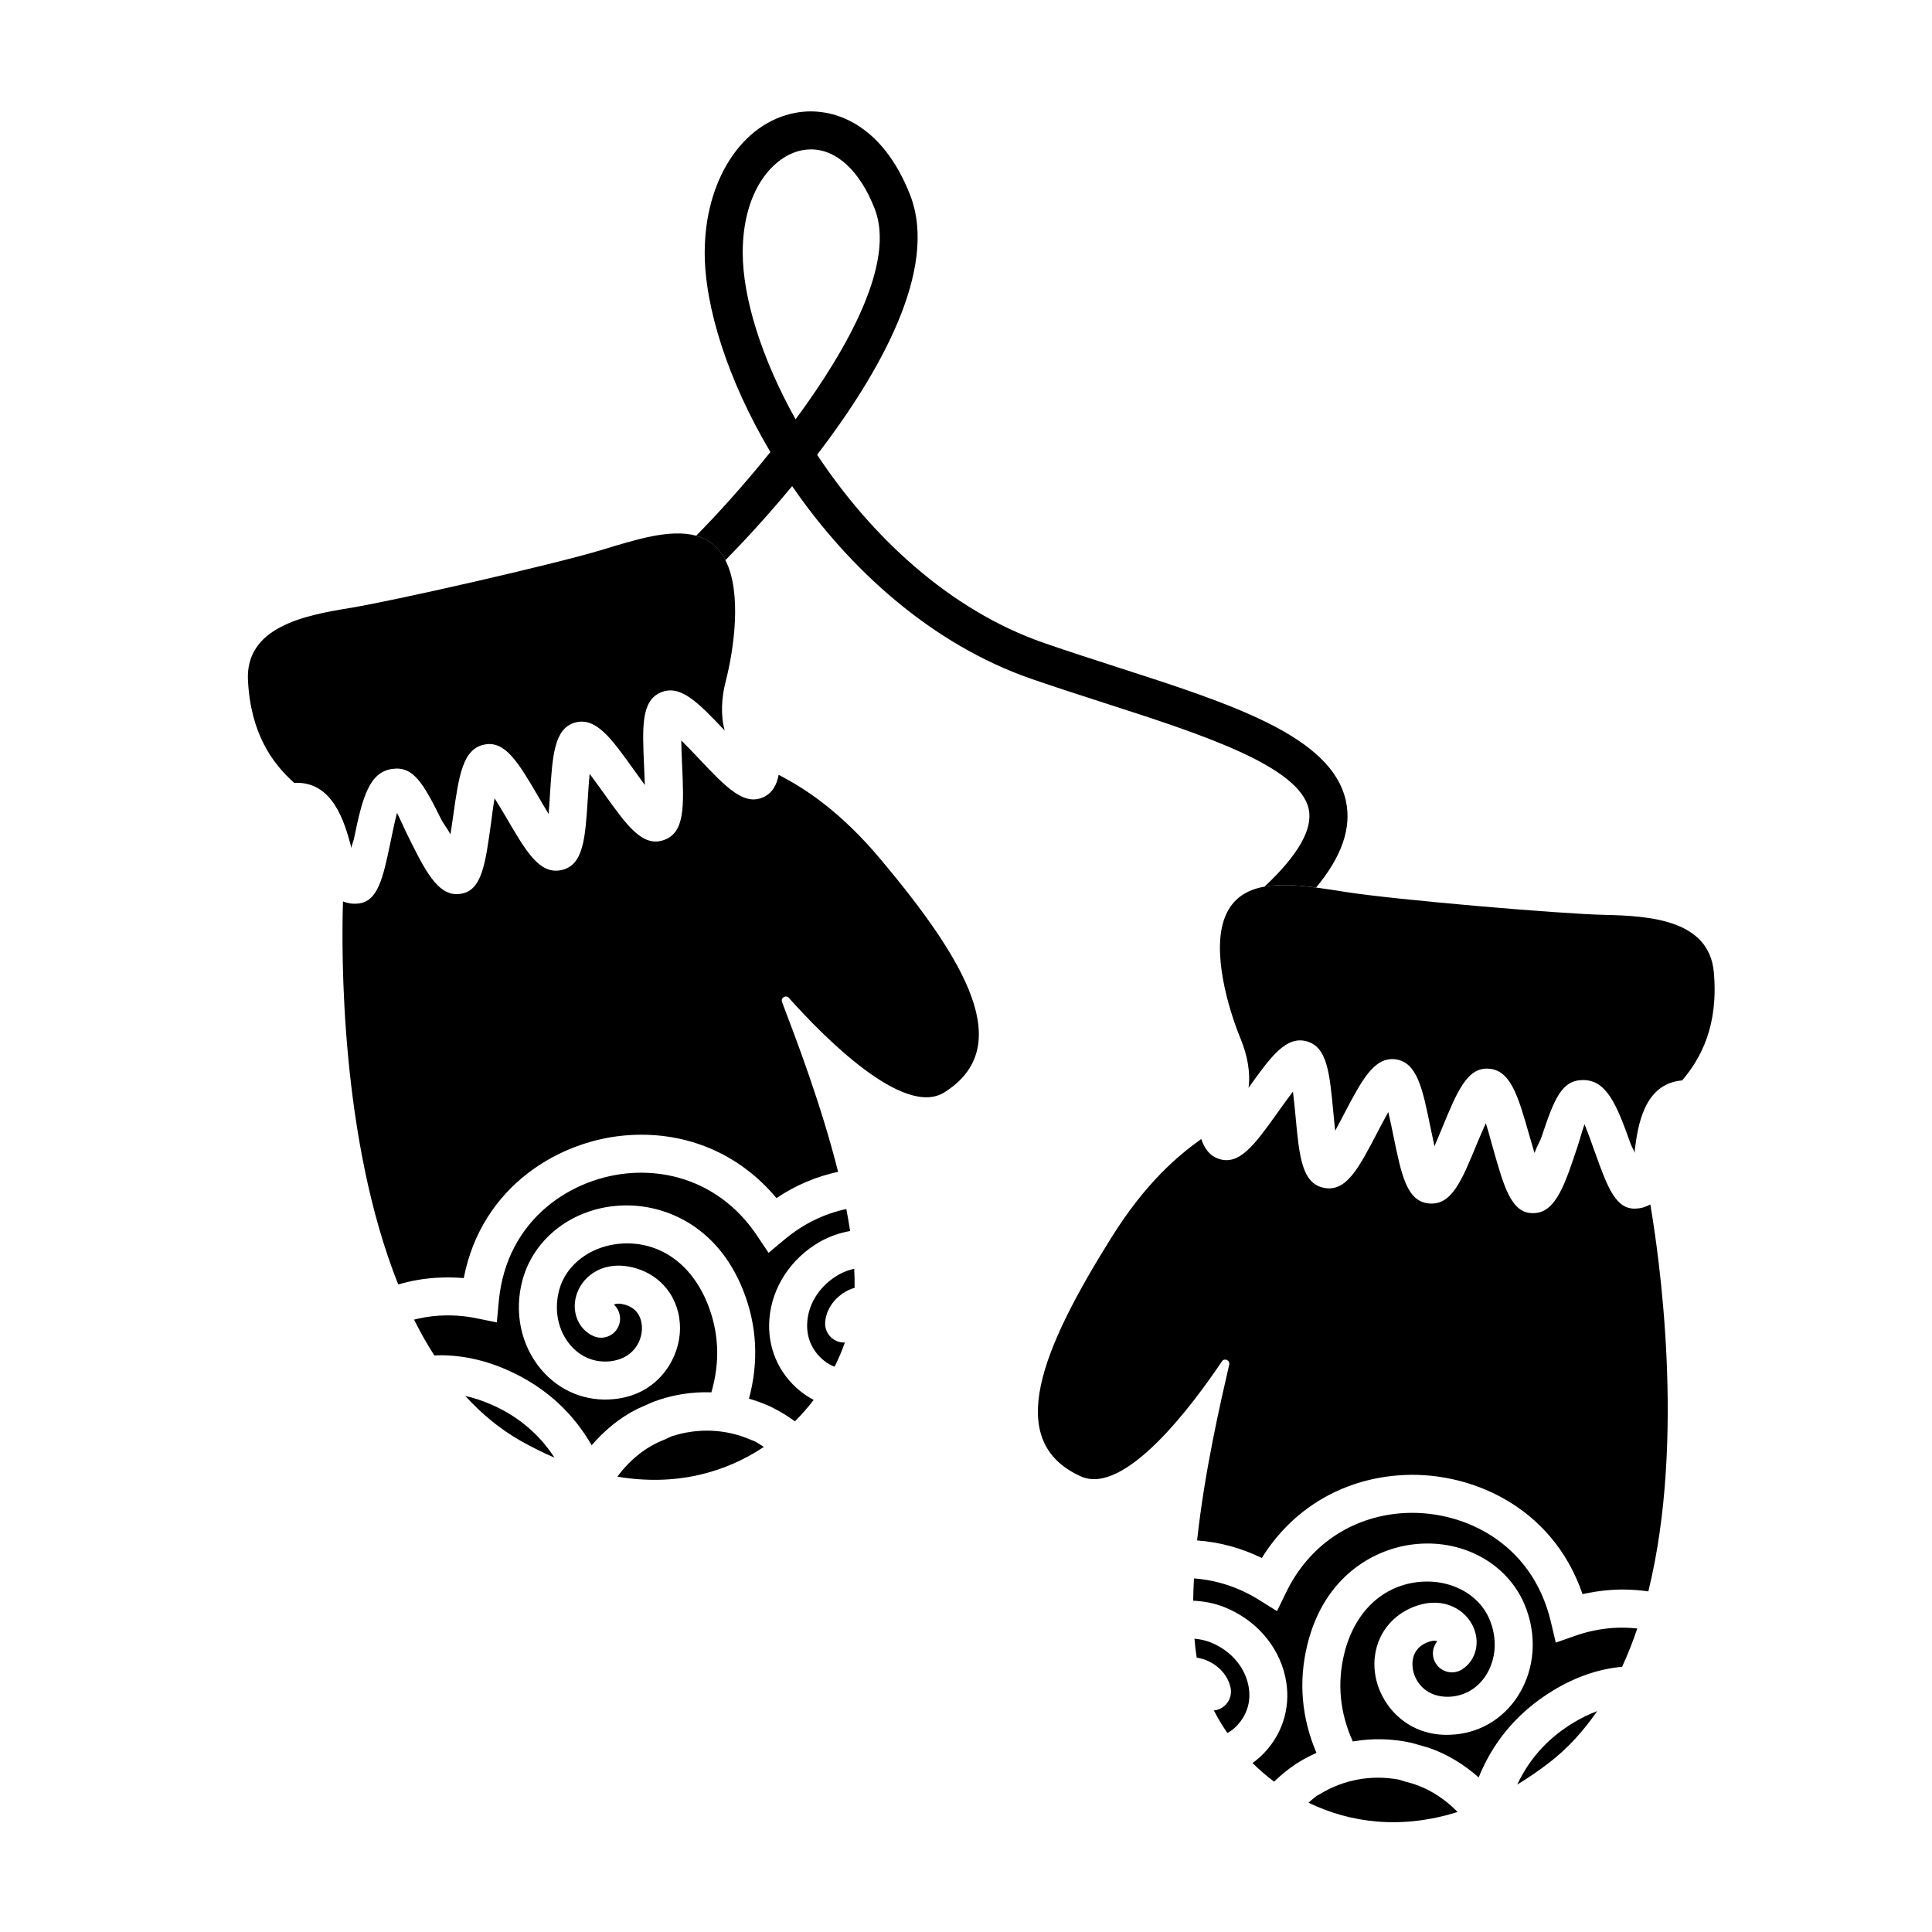
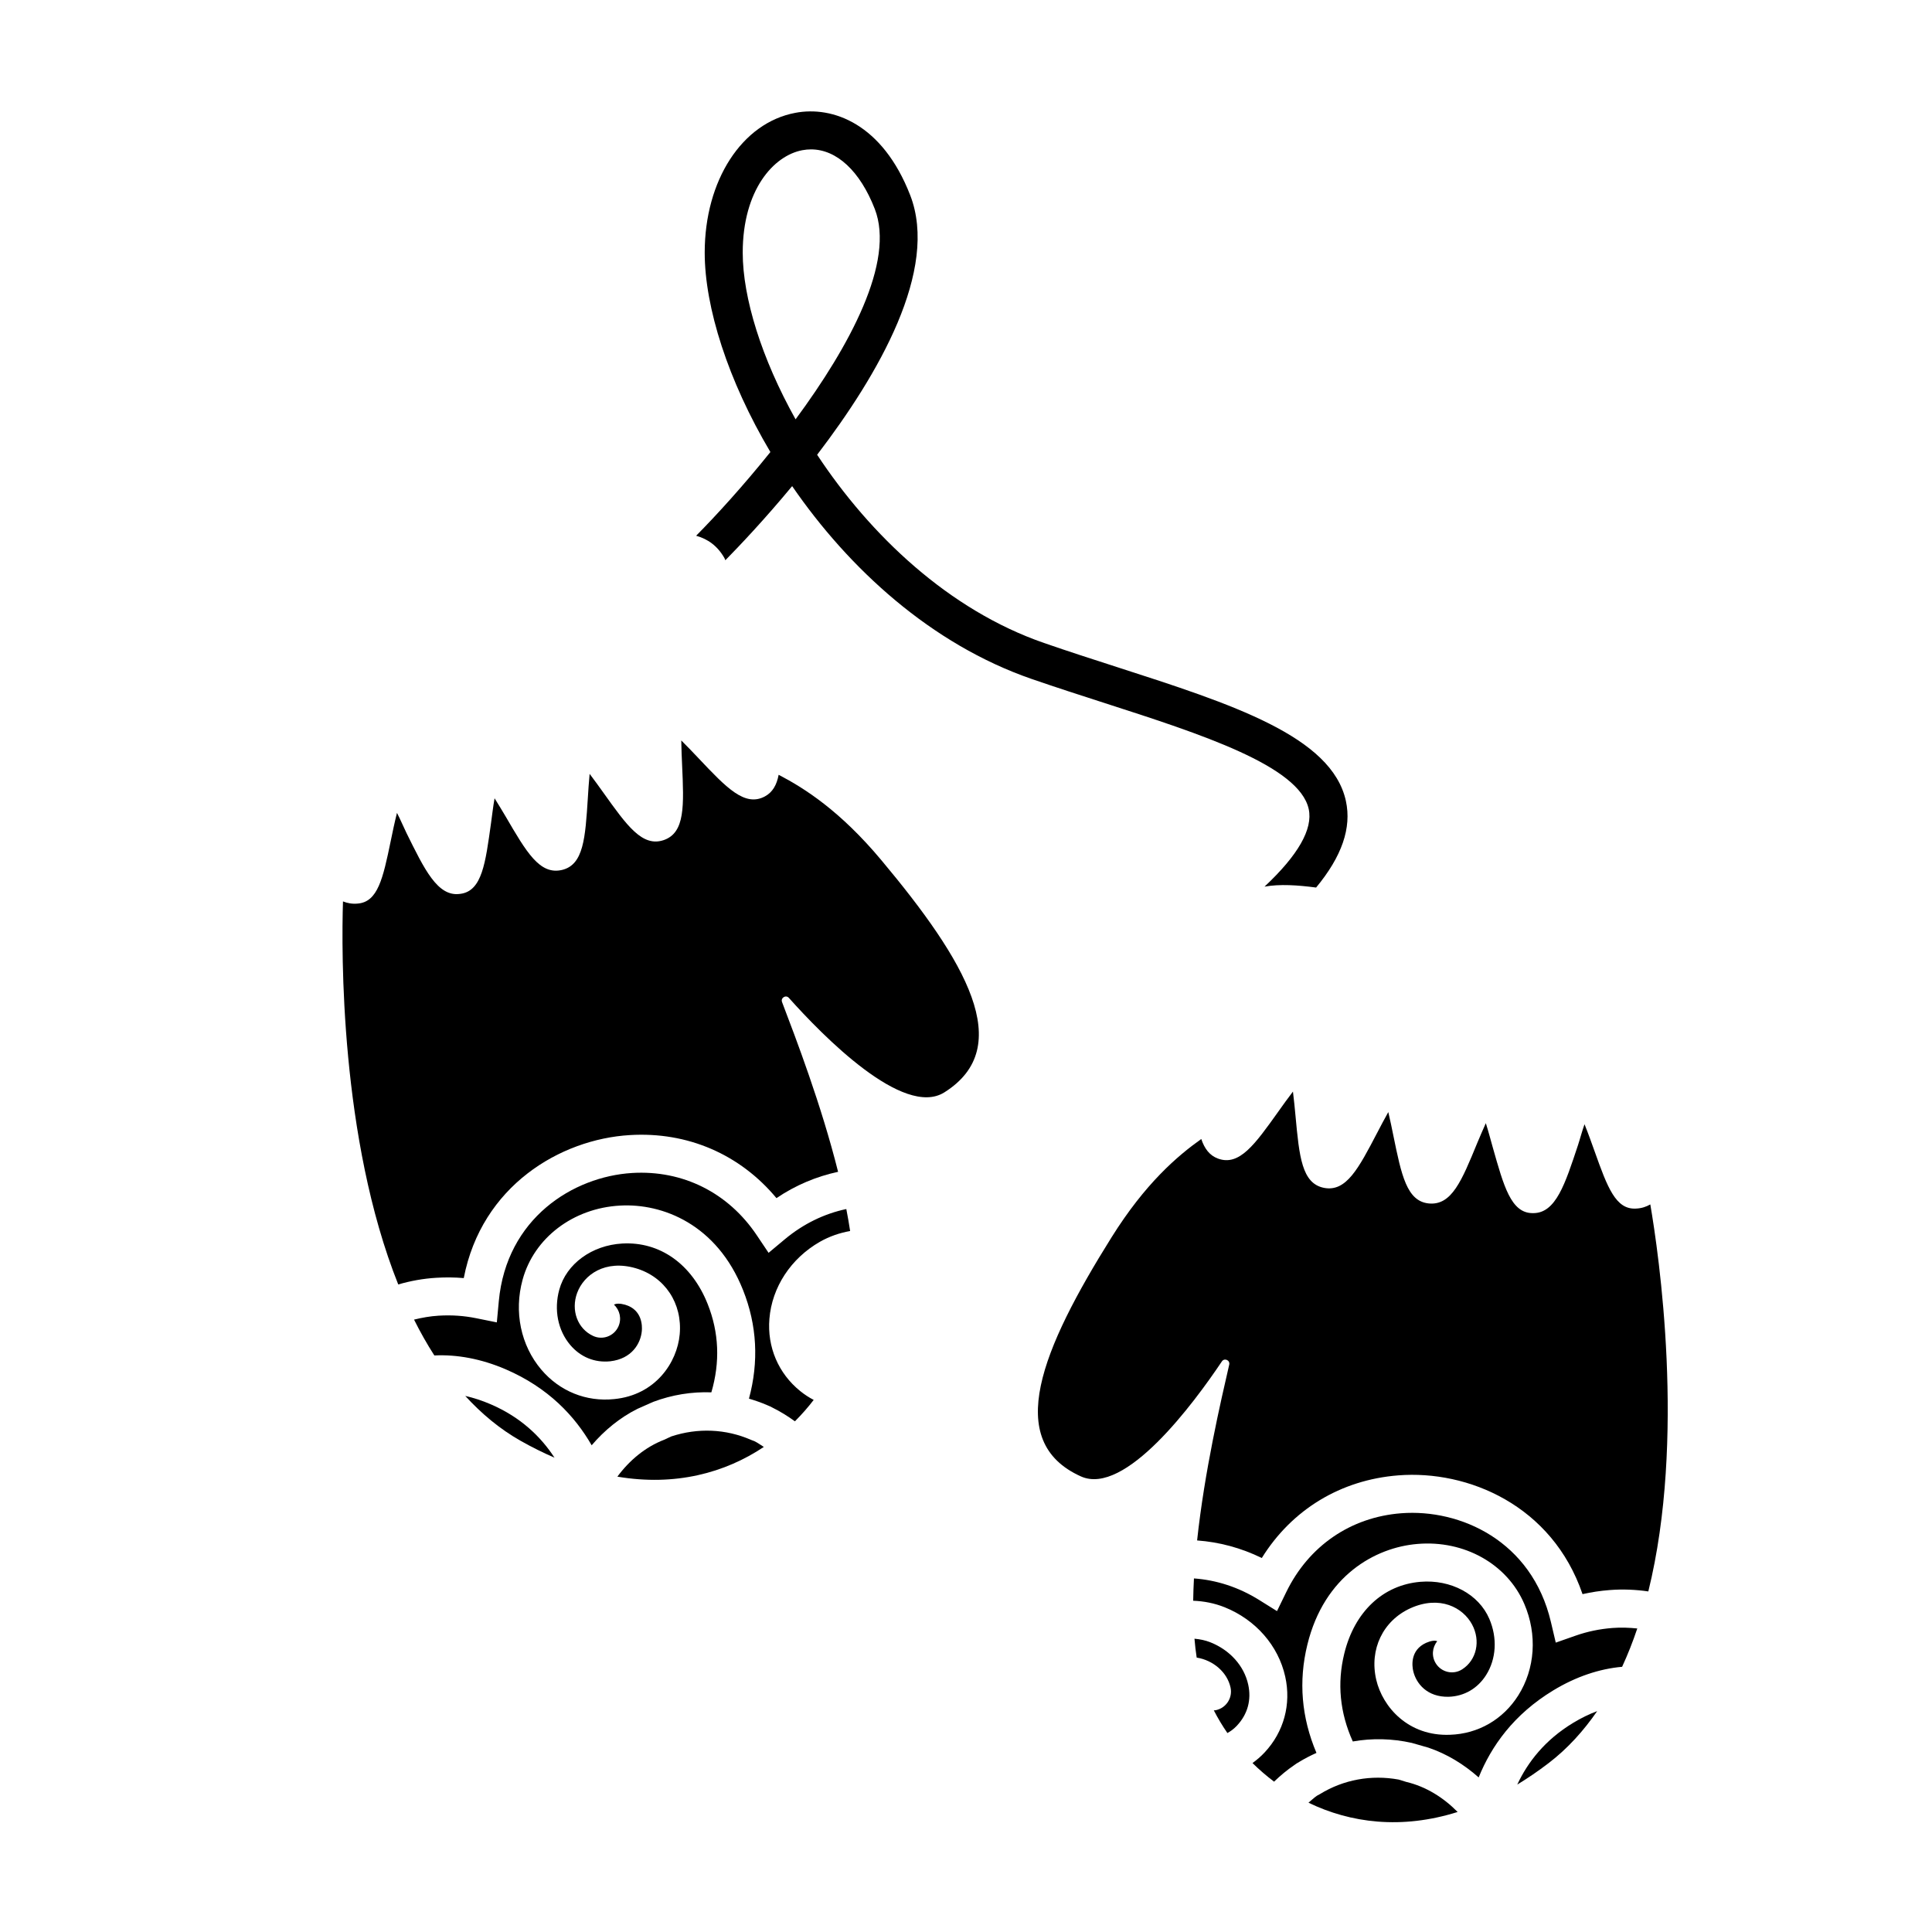
<svg xmlns="http://www.w3.org/2000/svg" fill="#000000" width="800px" height="800px" version="1.1" viewBox="144 144 512 512">
  <g>
    <path d="m516.66 616.22-2.023-0.621c-7.238-1.309-14.57 0-20.828 3.848l-0.801 0.438c-0.82 0.559-1.496 1.234-2.246 1.848 11.105 5.379 24.652 7.152 39.527 2.457-3.785-3.84-8.402-6.738-13.629-7.969z" />
    <path d="m546.09 616.93c2.746-1.668 5.516-3.547 8.312-5.688 5.023-3.844 9.25-8.531 12.867-13.777-2.117 0.789-4.254 1.828-6.375 3.117-7.465 4.519-12.02 10.402-14.805 16.348z" />
    <path d="m470.11 591.23c0.578 2.719-1.152 5.394-3.875 5.981-0.191 0.039-0.379 0.035-0.562 0.047 1.047 2.047 2.246 4.055 3.602 6.016 0.863-0.48 1.719-1.094 2.535-1.969 2.828-3.023 3.879-6.816 2.973-10.902-1.098-4.953-4.828-9.094-9.977-11.16-1.371-0.551-2.801-0.84-4.258-0.969 0.141 1.719 0.336 3.391 0.586 5.004 4.398 0.695 8.113 3.902 8.977 7.953z" />
    <path d="m571.34 575.43c-3.441 0.266-6.625 0.934-9.75 2.023l-5.297 1.859-1.285-5.461c-5.047-21.52-24.043-30.023-39.672-28.824-13.406 1.039-24.516 8.656-30.469 20.902l-2.449 5.031-4.746-2.961c-5.457-3.402-11.32-5.273-17.262-5.699-0.105 1.996-0.176 3.965-0.203 5.91 2.828 0.109 5.637 0.648 8.328 1.723 8.242 3.309 14.242 10.184 16.062 18.383 1.629 7.32-0.359 14.637-5.441 20.078-1.027 1.102-2.117 2.031-3.231 2.828 1.77 1.754 3.684 3.394 5.715 4.934 1.676-1.617 3.481-3.125 5.453-4.457 0.191-0.168 0.73-0.5 1.246-0.797 1.473-0.902 2.992-1.668 4.535-2.367-3.965-9.34-4.801-18.973-2.402-28.719 4.469-18.246 17.992-25.734 29.156-26.656 12.465-1.066 23.816 5.356 28.328 15.898 3.481 8.102 2.875 17.18-1.617 24.27-4.031 6.359-10.609 10.152-18.051 10.402-11.023 0.453-17.875-7.305-19.574-14.59-1.867-8.039 1.789-15.66 9.113-18.965 7.734-3.461 13.859-0.18 16.277 4.309 2.344 4.336 1.215 9.457-2.613 11.906-2.344 1.512-5.461 0.816-6.957-1.527-1.211-1.891-1.004-4.277 0.348-5.918h-0.004c-0.59-0.289-1.699-0.125-2.934 0.418-4.332 1.961-3.715 6.223-3.422 7.488 0.75 3.254 3.656 6.949 9.41 6.812 4.117-0.145 7.633-2.188 9.891-5.738 2.711-4.281 3.039-9.848 0.867-14.902-2.805-6.551-10.188-10.488-18.238-9.828-9.941 0.82-17.492 7.926-20.203 19.016-1.934 7.863-1.176 15.688 2.258 23.297 5.129-0.902 10.41-0.789 15.625 0.379l4.398 1.258c4.957 1.676 9.426 4.43 13.332 7.891 3.34-8.273 9.281-16.707 19.789-23.074 6.016-3.648 12.242-5.715 18.227-6.242 1.508-3.266 2.848-6.656 4.019-10.156-2.152-0.219-4.344-0.309-6.559-0.133z" />
    <path d="m566.59 449.12c-0.73-2.055-1.715-4.805-2.676-7.184-0.625 1.734-1.25 4.098-1.762 5.633-3.363 10.109-5.812 17.922-11.809 17.922h-0.191c-5.758 0-7.664-7.281-10.535-17.355-0.508-1.777-1.176-4.363-1.859-6.481-0.812 1.824-1.621 3.688-2.254 5.211-4.141 10.062-6.781 16.637-12.855 16.062-5.844-0.578-7.254-7.523-9.395-17.992-0.359-1.77-0.836-4.109-1.34-6.223-1.031 1.832-2.098 3.863-2.906 5.414-4.988 9.543-8.238 15.828-14.156 14.664-5.863-1.18-6.531-8.309-7.531-19.09-0.172-1.82-0.398-4.246-0.676-6.422-1.367 1.773-2.816 3.809-3.898 5.332-6.219 8.723-10.324 14.484-15.965 12.426-2.242-0.828-3.566-2.625-4.434-5.188-6.352 4.516-14.832 11.758-23.781 26.059-18.516 29.59-28.758 54.07-8.117 63.355 11.703 5.266 29.871-19.312 37.359-30.477 0.672-0.996 2.215-0.316 1.945 0.852-2.309 10.039-6.551 28.344-8.508 46.594 5.844 0.43 11.621 1.953 17.141 4.656 7.961-12.82 20.895-20.715 36.195-21.902 18.41-1.445 40.754 7.918 48.805 31.477 2.328-0.527 4.715-0.891 7.195-1.082 3.461-0.273 6.887-0.125 10.238 0.363 9.98-40.41 2.762-89.527 0.527-102.56-1.066 0.605-2.281 1.047-3.82 1.102-5.316 0.297-7.519-5.547-10.938-15.168z" />
    <path d="m320 525.55 1.926-0.891c6.988-2.293 14.43-2.012 21.16 0.945l0.855 0.324c0.891 0.438 1.652 1.02 2.481 1.523-10.258 6.856-23.426 10.48-38.812 7.875 3.211-4.332 7.387-7.836 12.391-9.777z" />
    <path d="m290.95 530.3c-2.949-1.273-5.949-2.75-9.012-4.488-5.5-3.117-10.34-7.176-14.641-11.875 2.203 0.492 4.465 1.23 6.742 2.211 8.008 3.445 13.328 8.648 16.91 14.152z" />
-     <path d="m362.68 494.39c-0.203 2.777 1.883 5.188 4.66 5.387 0.195 0.016 0.379-0.02 0.57-0.035-0.754 2.168-1.668 4.328-2.742 6.453-0.922-0.352-1.848-0.848-2.781-1.602-3.215-2.606-4.781-6.219-4.445-10.387 0.402-5.059 3.527-9.668 8.348-12.426 1.281-0.73 2.66-1.219 4.082-1.543 0.098 1.723 0.133 3.402 0.109 5.039-4.273 1.293-7.504 4.984-7.801 9.113z" />
    <path d="m260.23 492.67c3.441-0.211 6.691 0.012 9.934 0.664l5.5 1.113 0.52-5.586c2.035-22.008 19.68-33.043 35.32-34.008 13.422-0.816 25.473 5.195 33.059 16.512l3.117 4.648 4.293-3.586c4.938-4.121 10.484-6.785 16.309-8.02 0.383 1.961 0.719 3.906 1.012 5.824-2.785 0.5-5.496 1.422-8.012 2.856-7.707 4.414-12.707 12.047-13.383 20.418-0.605 7.477 2.371 14.449 8.152 19.133 1.176 0.953 2.371 1.723 3.586 2.352-1.512 1.98-3.18 3.875-4.977 5.672-1.883-1.371-3.879-2.613-6.016-3.664-0.211-0.141-0.789-0.395-1.344-0.621-1.582-0.691-3.195-1.238-4.816-1.719 2.641-9.793 2.144-19.453-1.57-28.777-6.938-17.457-21.367-23.016-32.551-22.391-12.488 0.66-22.848 8.586-25.871 19.648-2.332 8.504-0.484 17.41 4.949 23.816 4.867 5.742 11.91 8.59 19.312 7.82 10.977-1.066 16.695-9.699 17.375-17.148 0.746-8.223-3.93-15.266-11.637-17.527-8.137-2.363-13.754 1.727-15.531 6.508-1.723 4.621 0.102 9.531 4.227 11.43 2.527 1.176 5.523 0.055 6.68-2.469 0.938-2.039 0.402-4.375-1.16-5.812h0.004c0.543-0.363 1.664-0.363 2.961 0.012 4.566 1.34 4.535 5.652 4.418 6.949-0.297 3.332-2.664 7.387-8.383 8.039-4.102 0.422-7.859-1.113-10.586-4.324-3.273-3.863-4.363-9.336-2.91-14.641 1.875-6.871 8.652-11.793 16.711-12.246 9.957-0.555 18.414 5.441 22.625 16.051 2.996 7.527 3.32 15.375 0.973 23.387-5.203-0.188-10.418 0.648-15.422 2.527l-4.18 1.855c-4.68 2.348-8.727 5.684-12.121 9.648-4.449-7.734-11.492-15.27-22.777-20.133-6.465-2.781-12.914-3.969-18.914-3.672-1.941-3.023-3.734-6.195-5.379-9.5 2.121-0.516 4.281-0.906 6.504-1.039z" />
    <path d="m247.54 366.91c0.438-2.137 1.031-4.996 1.664-7.488 0.855 1.629 1.805 3.883 2.519 5.336 4.727 9.551 8.223 16.957 14.16 16.133 0.066-0.012 0.125-0.016 0.191-0.023 5.703-0.789 6.586-8.266 8.039-18.641 0.258-1.828 0.562-4.484 0.953-6.676 1.055 1.699 2.117 3.43 2.949 4.852 5.488 9.395 9.008 15.543 14.941 14.137 5.707-1.379 6.152-8.449 6.832-19.113 0.109-1.797 0.262-4.188 0.469-6.348 1.273 1.676 2.609 3.535 3.629 4.961 6.258 8.762 10.34 14.547 16.043 12.582 5.648-1.977 5.324-9.129 4.832-19.945-0.082-1.828-0.191-4.262-0.215-6.453 1.594 1.566 3.309 3.387 4.602 4.746 7.359 7.785 12.219 12.922 17.523 10.105 2.106-1.125 3.176-3.094 3.68-5.75 6.914 3.598 16.309 9.602 27.141 22.535 22.41 26.758 35.926 49.594 16.766 61.633-10.867 6.828-32.242-15.012-41.195-25.043-0.801-0.898-2.238-0.012-1.809 1.113 3.668 9.629 10.387 27.172 14.848 44.98-5.727 1.23-11.246 3.535-16.332 6.973-9.648-11.602-23.547-17.645-38.863-16.707-18.434 1.102-39.273 13.457-44.004 37.898-2.379-0.207-4.793-0.23-7.273-0.082-3.465 0.207-6.836 0.82-10.09 1.77-15.445-38.648-15.062-88.293-14.645-101.51 1.137 0.449 2.402 0.719 3.93 0.57 5.281-0.453 6.652-6.543 8.715-16.543z" />
    <path d="m492.78 379.21c6.84-8.254 9.445-15.816 7.898-22.934-3.723-17.141-30.113-25.645-60.66-35.492-6.387-2.055-12.902-4.156-19.324-6.383-25.297-8.746-46.113-28.625-60.145-49.883 16.277-21.27 32.34-49.051 24.656-68.805-7.352-18.914-20.516-23.695-30.434-21.809-14.141 2.648-24.016 17.887-24.016 37.051 0 14.488 6.188 33.918 17.406 52.84-7.188 8.961-14.344 16.793-19.68 22.184 3.062 0.852 5.652 2.66 7.5 5.914 0.102 0.176 0.152 0.398 0.246 0.578 3.769-3.836 10.41-10.832 17.699-19.645 15.059 21.902 36.84 41.891 63.465 51.105 6.492 2.242 13.078 4.367 19.527 6.445 25.281 8.148 51.414 16.574 53.906 28.043 1.148 5.297-2.82 12.211-11.715 20.551 4.059-0.727 8.797-0.402 13.668 0.238zm-151.95-168.26c0-16.617 8.188-25.715 15.801-27.145 0.766-0.145 1.535-0.215 2.293-0.215 6.785 0 12.984 5.719 16.898 15.773 5.438 13.992-6.648 36.34-20.984 55.762-9.016-16.125-14.008-32.227-14.008-44.176z" />
-     <path d="m598.19 401.69c-1.246-13.984-17.027-14.973-29.02-15.242-11.836-0.262-55.41-3.996-68.555-6.062-2.594-0.406-5.234-0.836-7.84-1.18-4.871-0.641-9.609-0.969-13.66-0.242-4.731 0.848-8.523 3.125-10.469 8.027-3.617 9.105 0.816 24.234 4.144 32.34 1.793 4.363 2.641 8.973 2.082 12.965 5.945-8.344 9.961-13.824 15.402-12.34 5.453 1.48 6.098 8.379 7.07 18.812 0.125 1.406 0.297 3.164 0.488 4.898 0.812-1.484 1.602-3.004 2.238-4.219 4.898-9.34 8.09-15.441 13.809-14.711 5.699 0.832 7.109 7.723 9.238 18.156 0.289 1.395 0.645 3.152 1.027 4.867 0.734-1.691 1.461-3.449 2.035-4.84 3.981-9.672 6.644-16.086 12.305-15.707 5.859 0.348 7.828 7.25 10.812 17.699 0.398 1.391 0.871 3.043 1.359 4.644 0.707-1.949 1.391-2.832 1.93-4.434 3.332-10.016 5.344-14.895 10.906-14.895h0.047c6.176 0 8.852 6.344 12.543 16.758 0.336 0.945 0.727 1.438 1.125 2.527 0.004-0.074 0.016-0.648 0.023-0.715 0.789-6.074 2.266-17.609 12.57-18.48 5.027-5.934 9.633-14.562 8.387-28.629z" />
-     <path d="m336.24 292.46c-0.098-0.18-0.145-0.402-0.246-0.578-1.848-3.254-4.438-5.066-7.5-5.914-6.918-1.918-16.273 1.113-25.07 3.777-12.734 3.859-55.375 13.559-67.062 15.441-11.84 1.914-27.34 5.062-26.648 19.09 0.699 14.105 6.453 22.016 12.254 27.195 10.324-0.555 13.371 10.664 14.992 16.574 0.02 0.066 0.105 0.637 0.121 0.707 0.246-1.137 0.559-1.676 0.762-2.66 2.227-10.82 4.004-17.473 10.121-18.324 0.016 0 0.031-0.004 0.047-0.004 5.512-0.766 8.172 3.789 12.848 13.238 0.75 1.516 1.559 2.293 2.519 4.125 0.262-1.652 0.504-3.356 0.707-4.785 1.516-10.758 2.516-17.863 8.266-19.02 5.551-1.152 9.078 4.832 14.355 13.863 0.762 1.301 1.719 2.941 2.684 4.516 0.145-1.75 0.258-3.535 0.348-4.961 0.676-10.625 1.125-17.648 6.648-19.254 5.562-1.512 9.566 4.09 15.703 12.672 0.797 1.117 1.789 2.508 2.797 3.871-0.051-1.742-0.125-3.508-0.191-4.918-0.473-10.469-0.785-17.391 4.414-19.609 5.184-2.215 9.914 2.656 16.953 10.102-1.102-3.875-0.902-8.555 0.277-13.125 2.137-8.309 4.348-23.395-0.098-32.02z" />
  </g>
</svg>